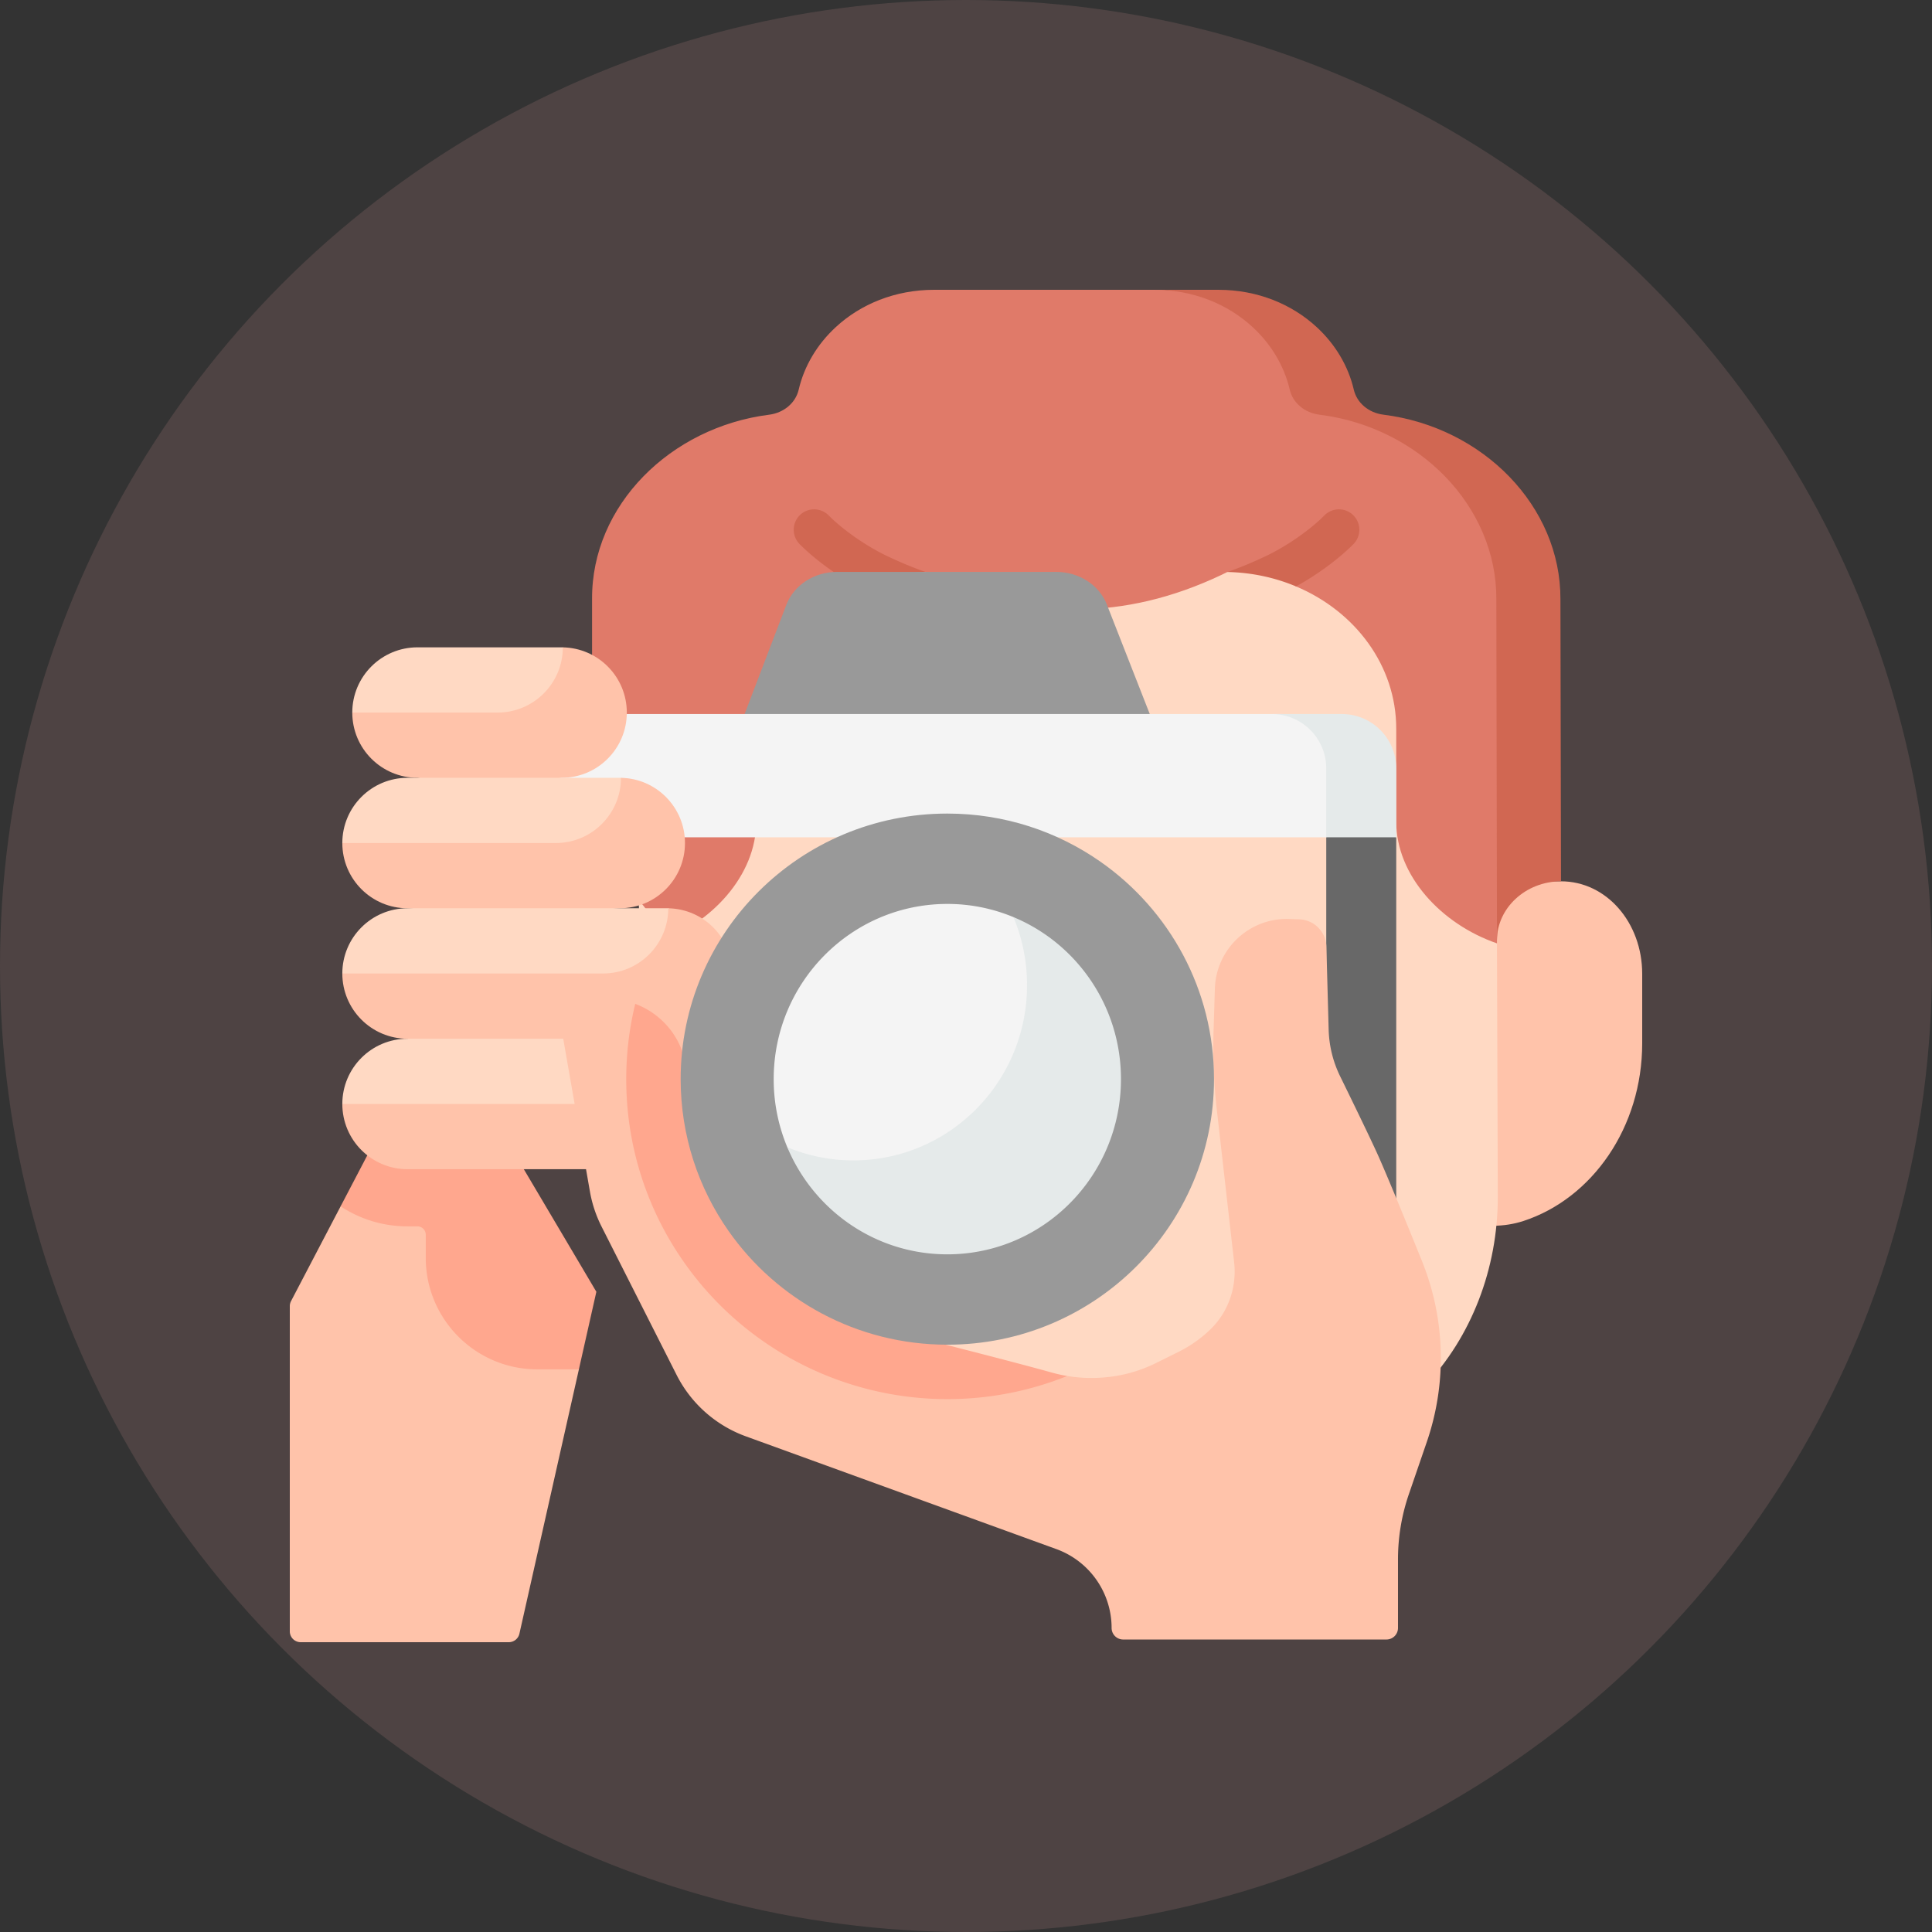
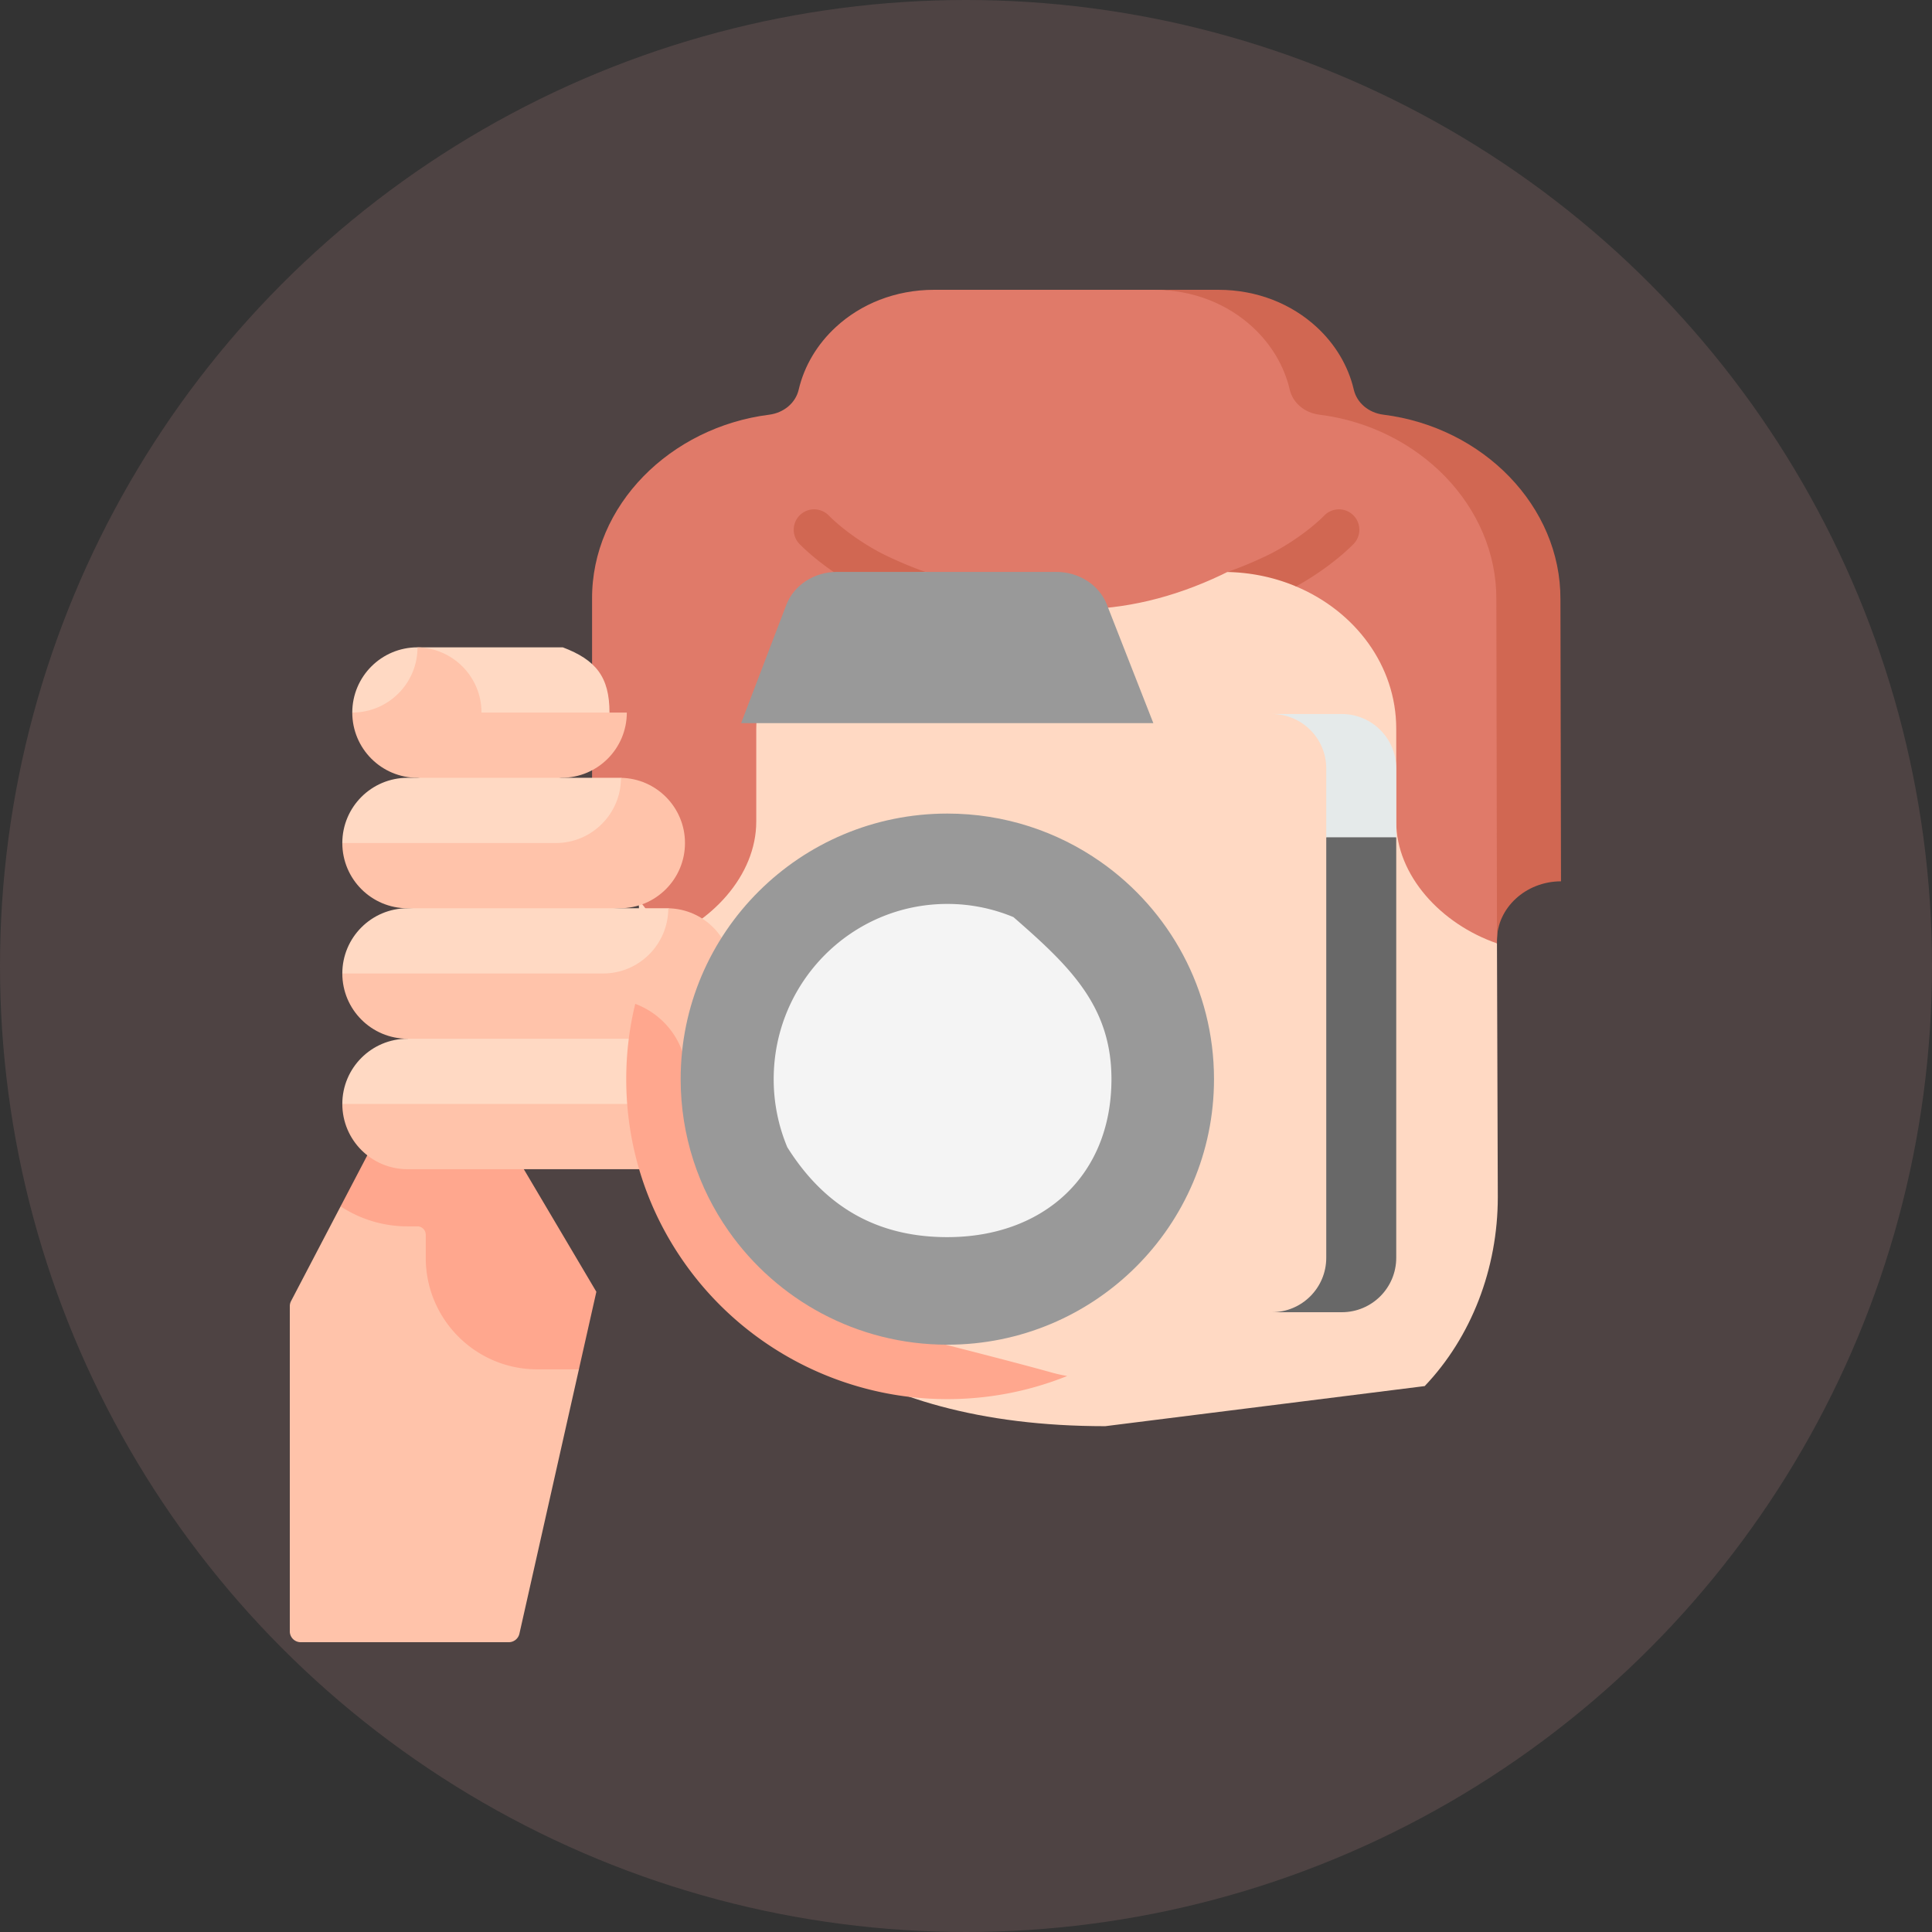
<svg xmlns="http://www.w3.org/2000/svg" version="1.1" width="512" height="512" x="0" y="0" viewBox="0 0 512 512" style="enable-background:new 0 0 512 512" xml:space="preserve" class="">
  <rect x="0" y="0" width="512" height="512" fill="#333333" stroke="none" />
  <circle r="256" cx="256" cy="256" fill="#4E4343" shape="circle" />
  <g transform="matrix(0.7,0,0,0.7,76.8,76.8)">
    <path fill="#FFC3AA" d="m50.445 312.399-31.213 34.596L.469 382.869a4.12 4.12 0 0 0-.469 1.91V507.88A4.12 4.12 0 0 0 4.121 512h78.786a4.12 4.12 0 0 0 4.02-3.216l22.523-100.079-4.428-40.627z" opacity="1" data-original="#ffc3aa" />
    <path fill="#FFA78E" d="m116.06 379.333-6.614 29.37H93.705c-23.327 0-42.237-18.91-42.237-42.237v-8.738a3.16 3.16 0 0 0-3.16-3.16h-3.732a45.946 45.946 0 0 1-25.342-7.572l23.622-45.163 37.55 17.256z" opacity="1" data-original="#ffa78e" />
-     <path fill="#FFC3AA" d="M446.422 354.489c.202-.035 5.286-.095 9.218-.137 3.865-.041 7.712-.614 11.387-1.814C493.012 344.049 512 317.136 512 285.25v-26.278c0-19.351-13.489-35.033-30.741-35.033l-45.497-.004z" opacity="1" data-original="#ffc3aa" />
    <path fill="#FFD9C3" d="M308.726 430.218C118.188 430.218 134.508 256 134.508 256S99.021 88.923 298.513 88.923c169.732 0 159.528 136.399 157.41 155.872-.162 1.493 1.095 2.633 1.095 2.633l.315 96.048c0 27.119-10.027 53.029-27.677 71.564z" opacity="1" data-original="#ffd9c3" />
    <path fill="#E07A69" d="M475.024 123.714c.116-35.02-25.569-69.742-63.455-74.482-5.59-.699-10.036-4.471-11.203-9.479-2.092-8.983-7.627-17.122-14.689-23.609C376.362 7.564 359.201.946 344.3.946L331.03 0h-87.05c-14.901 0-27.892 5.483-37.207 14.063-7.066 6.49-12.022 14.757-14.113 23.745-1.165 5.009-5.614 8.773-11.202 9.482-37.356 4.739-67.216 34.277-67.022 69.805v107.097c13.266 0 24.02 9.755 24.02 21.788v1.448c21.102-7.286 38.138-25.639 38.138-46.121v-35.164c0-32.32 28.491-58.585 63.93-59.303.783.398 1.554.777 2.298 1.12 36.621 17.356 73.234 17.352 109.855-.012.749-.35 1.506-.723 2.261-1.108 10.574-1.834 19.589-.186 26.012 5.459 22.396 9.415 37.93 29.979 37.93 53.844v35.164c0 20.482 17.035 38.835 38.138 46.121v-1.199c0-.599.026-1.194.078-1.782 0-18.05 8.682-22.776 21.418-22.801z" opacity="1" data-original="#e07a69" />
    <path fill="#D16752" d="M481.259 223.941c-13.392.021-24.24 10.137-24.24 22.293l-.237-129.144c.124-35.016-29.134-65.076-67.024-69.815-5.584-.701-10.034-4.471-11.198-9.478-2.091-8.983-7.046-17.245-14.113-23.735C355.134 5.481 342.144 0 327.247 0h24.251c14.896 0 27.887 5.481 37.2 14.062 7.067 6.49 12.022 14.752 14.113 23.735 1.164 5.007 5.615 8.777 11.198 9.478 37.89 4.739 67.147 34.799 67.034 69.815z" opacity="1" data-original="#d16752" />
    <path fill="#D16752" d="M402.677 96.281c-5.615 5.656-13.732 11.619-21.726 16.018-7.943-3.338-16.741-5.274-26.012-5.459 4.759-1.638 9.509-3.626 14.258-5.872 7.912-3.698 16.936-9.941 22.499-15.566 3.008-3.029 7.902-3.049 10.93-.051a7.73 7.73 0 0 1 .051 10.93zM193.017 96.281c5.615 5.656 13.732 11.62 21.727 16.019 7.943-3.338 16.74-5.275 26.012-5.46-4.759-1.638-9.509-3.626-14.258-5.872-7.912-3.698-16.936-9.941-22.499-15.566-3.008-3.029-7.902-3.049-10.93-.051a7.728 7.728 0 0 0-.052 10.93z" opacity="1" data-original="#d16752" />
    <path fill="#999999" d="m326.921 164.053-17.607-44.933c-2.916-7.392-10.547-12.315-19.092-12.315H207.13c-8.621 0-16.303 5.009-19.162 12.495l-17.1 44.753z" opacity="1" data-original="#999999" />
-     <path fill="#F4F4F4" d="m415.936 183.944-.007 23.339H73.102v-26.074c0-11.373 9.23-20.604 20.604-20.604h282.083l19.544 2.735c11.372 0 20.603 9.231 20.603 20.604z" opacity="1" data-original="#f4f4f4" />
    <path fill="#686868" d="M418.882 207.283v159.184c0 11.384-9.23 20.604-20.604 20.604h-26.496c11.373 0 20.604-9.22 20.604-20.604V207.283l11.868-6.386z" opacity="1" data-original="#686868" />
    <path fill="#E5EAEA" d="M418.882 181.209v26.074h-26.496v-26.074c0-11.373-9.23-20.604-20.604-20.604h26.496c11.374 0 20.604 9.231 20.604 20.604z" opacity="1" data-original="#e5eaea" />
    <path fill="#FFD9C3" d="M23.652 160.054c0-13.64 11.058-24.698 24.698-24.698h54.542c.156 0 .311.001.466.004 12.534 4.744 17.672 11.209 17.672 24.694 0 13.64-4.498 20.385-18.138 20.385l-54.542.388c-13.64 0-24.698-20.773-24.698-20.773z" opacity="1" data-original="#ffd9c3" />
-     <path fill="#FFC3AA" d="M127.588 160.049c0 6.82-2.761 13.001-7.232 17.472s-10.642 7.232-17.462 7.232l-28.161 4.17-26.387-4.17c-13.64 0-24.693-11.054-24.693-24.704h55.012c6.82 0 12.991-2.761 17.462-7.232s7.232-10.631 7.232-17.451c13.422.247 24.229 11.198 24.229 24.683z" opacity="1" data-original="#ffc3aa" />
+     <path fill="#FFC3AA" d="M127.588 160.049c0 6.82-2.761 13.001-7.232 17.472s-10.642 7.232-17.462 7.232l-28.161 4.17-26.387-4.17c-13.64 0-24.693-11.054-24.693-24.704c6.82 0 12.991-2.761 17.462-7.232s7.232-10.631 7.232-17.451c13.422.247 24.229 11.198 24.229 24.683z" opacity="1" data-original="#ffc3aa" />
    <path fill="#FFD9C3" d="M19.881 209.45c0-13.64 11.058-24.698 24.698-24.698h80.336c.156 0 .311.001.466.004 12.534 4.744 17.672 11.209 17.672 24.694 0 13.64-4.498 20.385-18.138 20.385l-80.336.388c-13.64 0-24.698-20.773-24.698-20.773z" opacity="1" data-original="#ffd9c3" />
    <path fill="#FFC3AA" d="M149.61 209.445c0 6.82-2.761 13.001-7.232 17.472s-10.642 7.232-17.462 7.232l-42.621 3.35-37.721-3.35c-13.64 0-24.693-11.054-24.693-24.704h80.805c6.82 0 12.991-2.761 17.462-7.232s7.232-10.631 7.232-17.451c13.423.247 24.23 11.198 24.23 24.683z" opacity="1" data-original="#ffc3aa" />
    <path fill="#FFD9C3" d="M19.881 308.234c0-13.64 11.058-24.698 24.698-24.698l36.888-4.071 55.174 4.071c.156 0 12.859 8.476 13.014 8.479 12.534 4.744 21.604 2.734 21.604 16.219 0 13.64-4.498 20.385-18.138 20.385l-108.542.388c-13.64 0-24.698-20.773-24.698-20.773z" opacity="1" data-original="#ffd9c3" />
    <path fill="#FFC3AA" d="M177.816 308.229c0 6.82-2.761 13.001-7.232 17.472s-10.642 7.232-17.462 7.232H44.575c-13.64 0-24.693-11.054-24.693-24.704h109.011c6.82 0 12.991-2.761 17.462-7.232s7.232-10.631 7.232-17.451c13.423.247 24.229 11.198 24.229 24.683z" opacity="1" data-original="#ffc3aa" />
    <path fill="#FFD9C3" d="M19.881 258.838c0-13.64 11.058-24.698 24.698-24.698h98.24c.156 0 .311.001.466.004 12.534 4.744 17.672 11.209 17.672 24.694 0 13.64-4.498 20.385-18.138 20.385l-98.24.388c-13.64 0-24.698-20.773-24.698-20.773z" opacity="1" data-original="#ffd9c3" />
    <path fill="#FFC3AA" d="M167.514 258.833c0 6.82-9.446 24.704-9.446 24.704l-9.706 6.417-8.328-6.417H44.575c-13.64 0-24.693-11.054-24.693-24.704h98.709c6.82 0 12.991-2.761 17.462-7.232s7.232-10.631 7.232-17.451c13.423.247 24.229 11.198 24.229 24.683z" opacity="1" data-original="#ffc3aa" />
-     <path fill="#FFC3AA" d="M419.545 506.613v-25.976a75.994 75.994 0 0 1 4.12-24.683l6.791-19.776a97.844 97.844 0 0 0-1.836-68.478c-6.089-15.051-12.708-31.197-16.399-39.52-3.455-7.793-14.736-30.749-14.736-30.749a42.815 42.815 0 0 1-4.189-17.333l-.862-31.438a10.634 10.634 0 0 0-10.276-10.336l-3.812-.127c-15.062-.501-27.668 11.326-28.128 26.39l-.496 16.232c-.3 9.822.106 19.652 1.214 29.415l6.574 57.918c1.066 9.391-2.163 18.829-8.959 25.398a48.257 48.257 0 0 1-12.096 8.535l-8.5 4.217a54.185 54.185 0 0 1-20.061 5.496l-.258.019a55.804 55.804 0 0 1-13.323-.601s-6.765.863-8.696.321c-14.526-4.072-45.511-11.452-68.019-17.112-30.402-8.217-55.04-56.752-61.614-74.067l-10.423-21.529c-2.307-10.336-5.554-25.035-14.752-28.493a30.002 30.002 0 0 0-17.872-1.021c-6.428 1.601-10.526 7.898-9.386 14.423l10.071 57.632a47.584 47.584 0 0 0 4.414 13.29l28.403 56.154a47.597 47.597 0 0 0 26.227 23.255l117.535 42.68a31.767 31.767 0 0 1 20.924 29.859v.002a4.368 4.368 0 0 0 4.368 4.368h99.682a4.364 4.364 0 0 0 4.37-4.365z" opacity="1" data-original="#ffc3aa" />
    <path fill="#FFA78E" d="M294.312 411.217c-14.021 5.645-29.34 8.757-45.38 8.757-39.652 0-76.913-19.357-99.66-51.777-14.33-20.408-21.902-44.401-21.902-69.362 0-9.818 1.174-19.357 3.41-28.505 9.21 3.441 16.565 11.332 18.873 21.685l6.325 28.34a48.175 48.175 0 0 0 6.706 15.875l19.337 29.504a62.015 62.015 0 0 0 36.747 26.156c22.509 5.656 55.156 13.949 69.681 18.018 1.938.547 3.896.979 5.863 1.309z" opacity="1" data-original="#ffa78e" />
    <path fill="#999999" d="M307.045 216.616c-16.433-11.541-36.476-18.324-58.113-18.324-55.757 0-100.958 45.013-100.958 100.538 0 21.398 6.72 41.229 18.163 57.53 18.244 26.002 48.532 43.01 82.796 43.01 55.753 0 100.958-45.019 100.958-100.535 0-33.975-16.926-64.026-42.846-82.219z" opacity="1" data-original="#999999" />
    <path fill="#F4F4F4" d="M311.068 298.83c0-27.692-15.857-42.819-37.112-61.342a65.012 65.012 0 0 0-25.024-4.988c-36.306 0-65.738 29.697-65.738 66.331a66.645 66.645 0 0 0 5.154 25.78c13.792 21.965 33.34 34.038 60.584 34.038 36.306-.001 62.136-23.185 62.136-59.819z" opacity="1" data-original="#f4f4f4" />
-     <path fill="#E5EAEA" d="M314.669 298.835c0 36.633-29.432 66.323-65.736 66.323-27.248 0-50.613-16.72-60.585-40.548a64.91 64.91 0 0 0 25.023 4.986c36.304 0 65.736-29.7 65.736-66.333 0-9.138-1.834-17.853-5.151-25.775 23.89 9.92 40.713 33.656 40.713 61.347z" opacity="1" data-original="#e5eaea" />
  </g>
</svg>